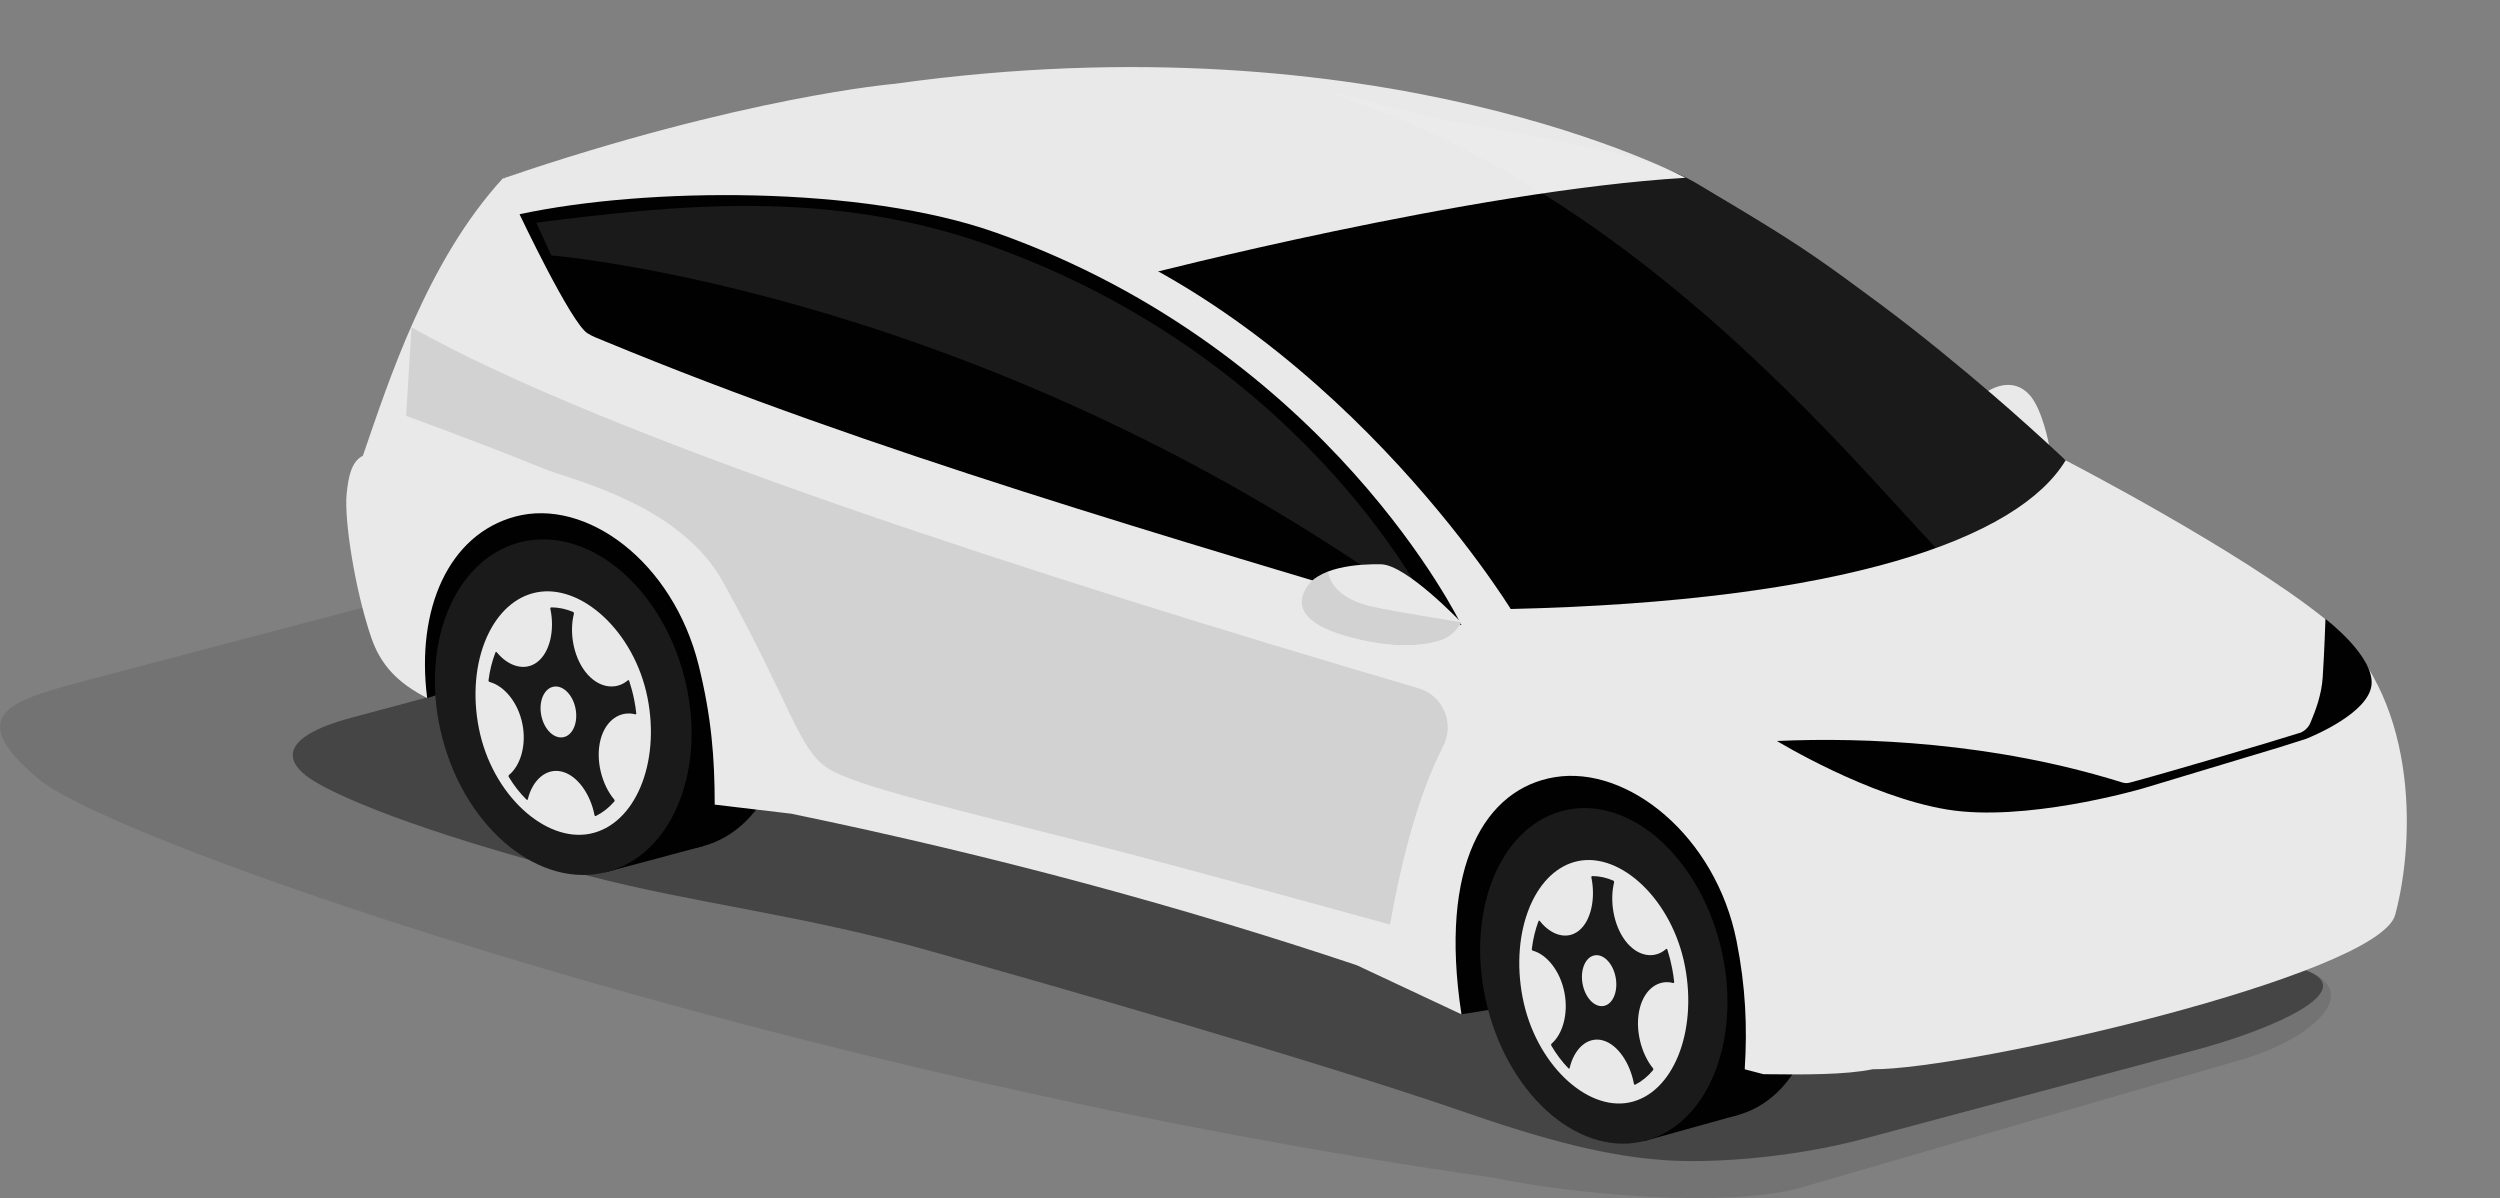
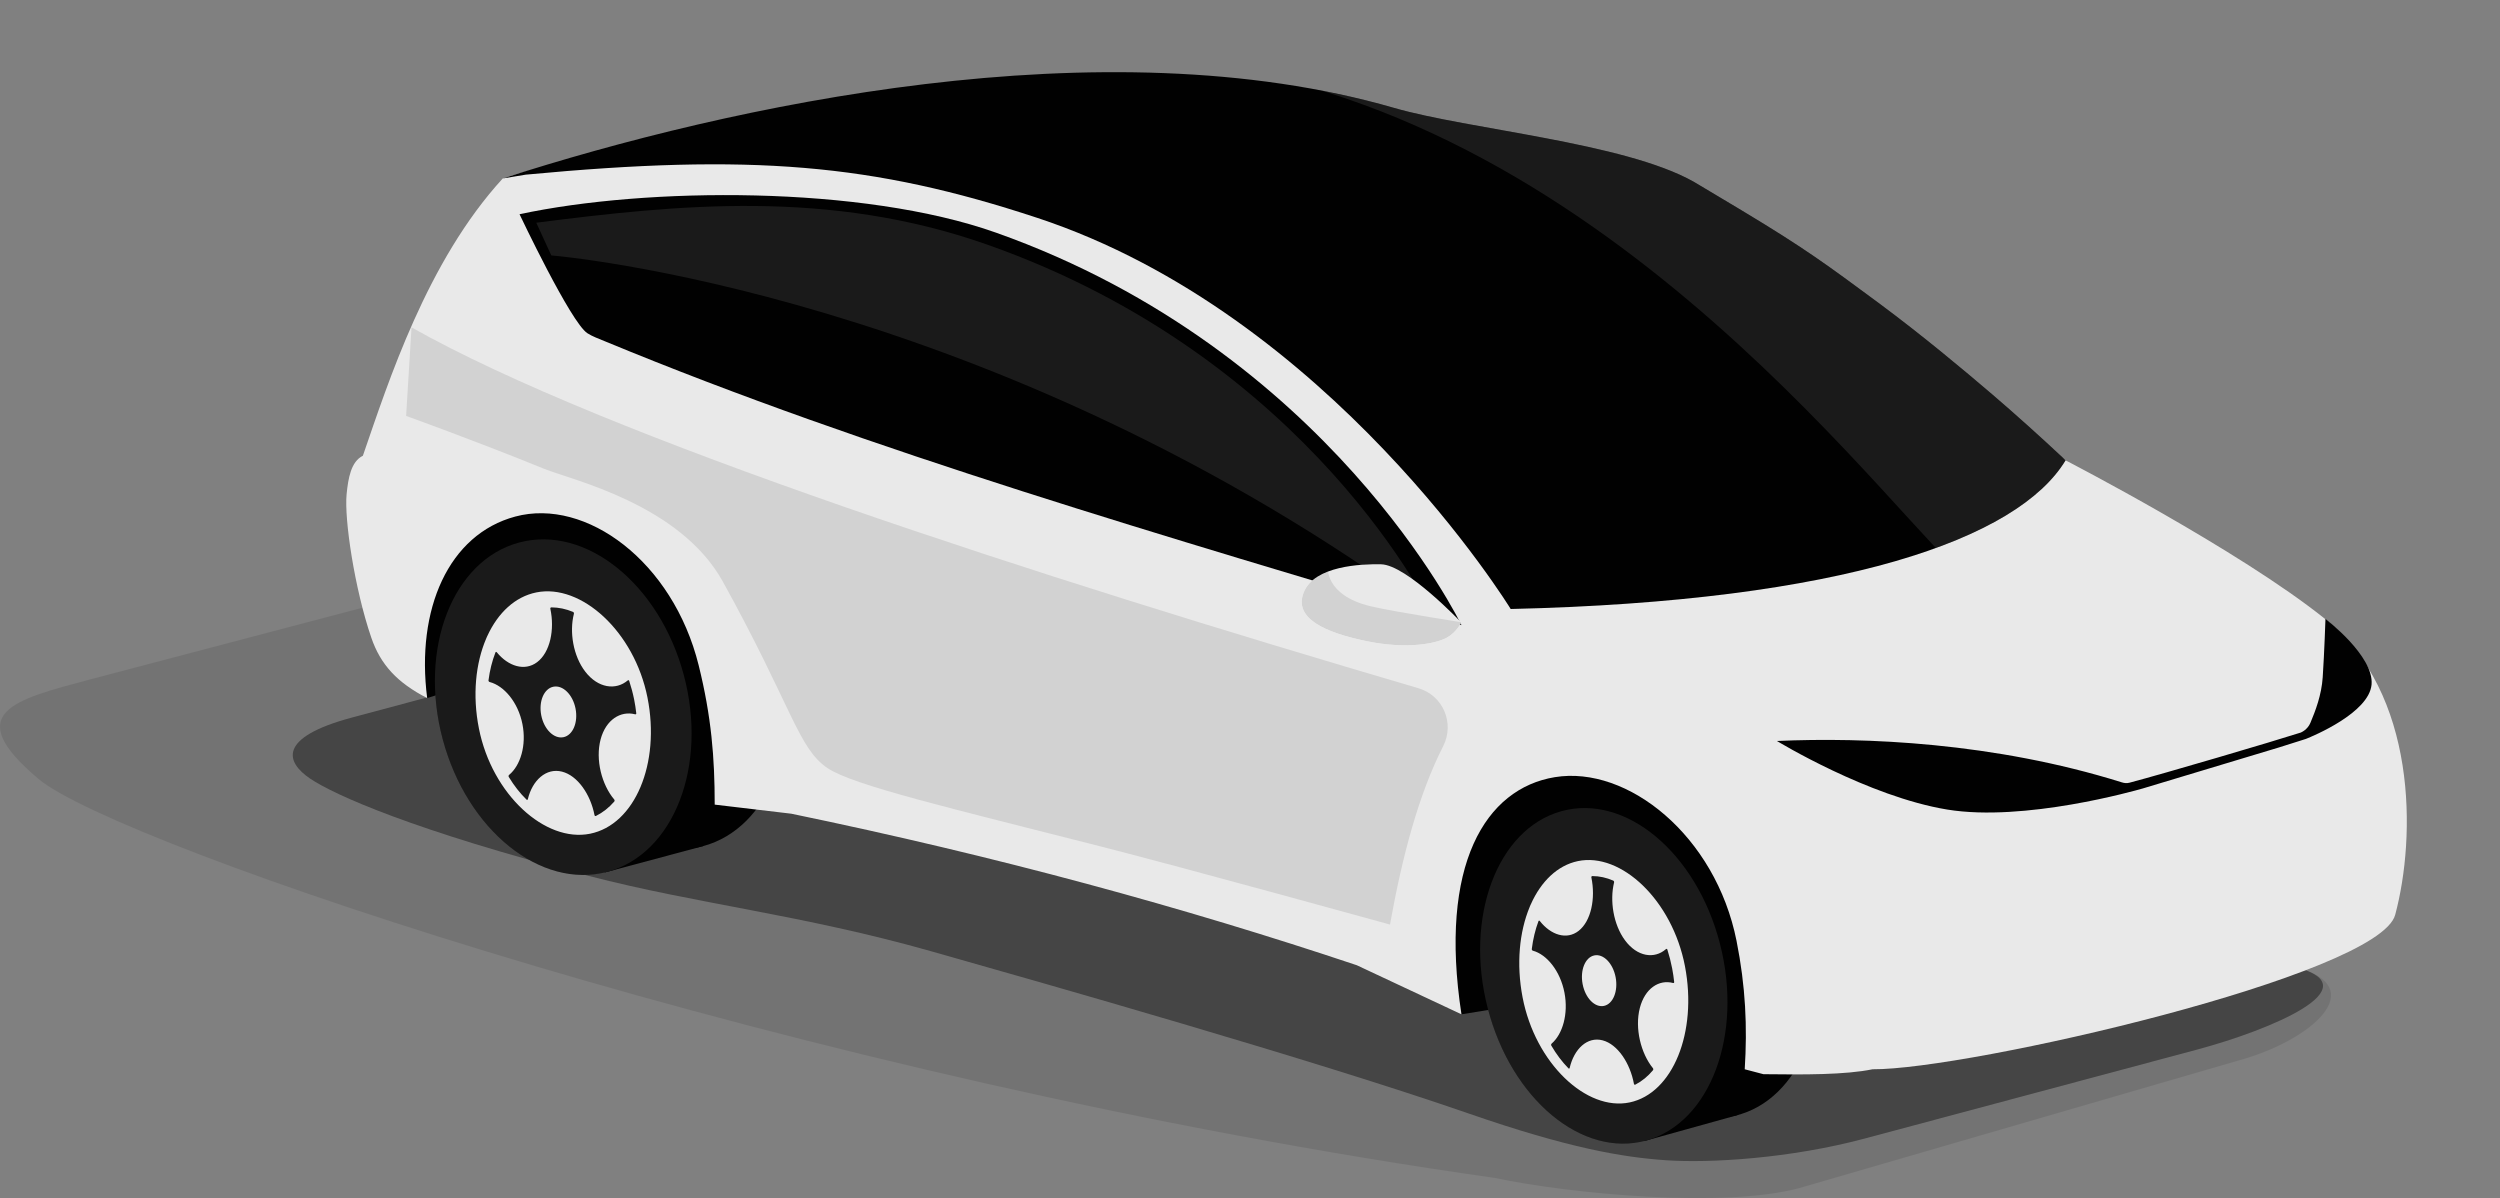
<svg xmlns="http://www.w3.org/2000/svg" viewBox="0 0 384.7 184.358">
  <rect x="0" y="0" width="384.7" height="184.358" fill="#808080" stroke="none" />
  <defs>
    <style>      .cls-1 {        opacity: .4;      }      .cls-1, .cls-2 {        mix-blend-mode: multiply;      }      .cls-3, .cls-4 {        fill: #e9e9e9;      }      .cls-5 {        clip-path: url(#clippath-2);      }      .cls-6 {        fill: #010101;      }      .cls-6, .cls-7, .cls-4, .cls-8, .cls-9 {        stroke-width: 0px;      }      .cls-10 {        isolation: isolate;      }      .cls-7 {        fill: none;      }      .cls-2, .cls-11, .cls-9 {        opacity: .1;      }      .cls-8, .cls-9 {        fill: #fff;      }      .cls-12 {        clip-path: url(#clippath);      }    </style>
    <clipPath id="clippath">
      <path class="cls-4" d="M224.864,95.789s-8.41-8.88-12.351-8.956c-3.067-.059-10.224.227-11.882,4.287-1.658,4.06,3.347,6.246,9.708,7.552,6.362,1.305,10.707.312,12.25-.519,1.543-.831,2.275-2.364,2.275-2.364Z" />
    </clipPath>
    <clipPath id="clippath-2">
      <path class="cls-7" d="M159.615,33.526c-25.332-8.368-44.032-9.916-78.723-6.649l-3.523.583c35.059-11.298,92.439-23.795,137.14-10.86,11.485,3.324,35.422,5.327,46.131,11.37.58.374,6.903,4.088,7.485,4.471,9.769,5.881,12.931,8.253,21.044,14.24,6.851,5.099,12.787,10.07,17.457,14.056,3.774,3.242,7.401,6.511,10.916,9.799.204.197.312.302.312.302-7.305,12.103-34.234,21.693-85.389,22.875,0,0-27.721-45.28-72.849-60.188Z" />
    </clipPath>
  </defs>
  <g class="cls-10">
    <g id="Layer_1" data-name="Layer 1">
      <g>
        <g class="cls-2">
          <path class="cls-6" d="M70.743,89.574c11.555-3.096,30.461-3.096,42.016,0l240.602,59.271c11.555,3.096,2.428,11.314-9.127,14.41l-67.404,19.581c-11.554,3.096-35.112.905-46.814-1.576C123.027,166.111,17.86,129.936,5.926,119.867c-12.109-10.217-3.723-12.194,7.831-15.29l56.985-15.003Z" />
        </g>
        <g class="cls-1">
          <path class="cls-6" d="M100.726,97.938c11.555-3.096,30.462-3.096,42.016,0l210.618,50.907c11.554,3.096-3.77,9.584-15.324,12.681l-51.044,13.66c-11.554,3.096-23.868,3.812-30.58,3.356-6.713-.456-15.042-1.865-30.456-7.21-23.824-8.261-65.751-20.164-82.79-24.986-19.765-5.594-35.942-7.246-52.584-11.561-26.974-6.994-39.163-12.473-42.869-14.98-3.706-2.507-5.106-6.293,6.448-9.389l46.566-12.478Z" />
        </g>
-         <path class="cls-4" d="M305.19,60.67l10.144,7.918s-1.048-5.766-3.115-7.918c-3.119-3.248-7.029,0-7.029,0Z" />
        <polygon class="cls-6" points="65.734 107.422 92.322 99.023 207.505 134.125 224.889 156.083 262.615 149.952 258.898 117.928 83.323 69.523 56.769 87.152 65.734 107.422" />
        <g>
          <g>
            <g>
              <ellipse class="cls-6" cx="260.972" cy="146.221" rx="18.538" ry="26.168" transform="translate(-26.784 64.468) rotate(-13.402)" />
              <polygon class="cls-6" points="267.512 171.554 252.949 175.604 239.868 124.938 254.432 120.888 267.512 171.554" />
            </g>
            <path class="cls-6" d="M264.66,145.194c-3.612-13.991-14.539-23.108-24.407-20.364-9.867,2.744-14.938,16.311-11.326,30.302,3.612,13.992,14.539,23.109,24.407,20.365,9.867-2.745,14.938-16.311,11.326-30.302Z" />
            <path class="cls-9" d="M264.66,145.194c-3.612-13.991-14.539-23.108-24.407-20.364-9.867,2.744-14.938,16.311-11.326,30.302,3.612,13.992,14.539,23.109,24.407,20.365,9.867-2.745,14.938-16.311,11.326-30.302Z" />
            <g>
              <path class="cls-4" d="M235.572,139.133c-.048.108-.095.21-.104.228-.009.018-.049.123-.094.232-1.577,3.811-2.065,8.745-1.08,13.876,1.951,10.161,9.838,17.568,16.48,16.171,6.642-1.397,10.458-10.8,8.507-20.961-1.951-10.161-9.838-17.568-16.48-16.171-3.151.663-5.664,3.131-7.228,6.625ZM238.768,160.586c1.676-1.441,2.602-4.544,1.972-7.827-.646-3.362-2.726-5.887-4.857-6.464-.109-.029-.187-.145-.172-.264.19-1.532.54-2.971,1.026-4.276.042-.111.133-.124.206-.032,1.693,2.154,4.129,2.962,5.977,1.517,1.935-1.513,2.623-5.022,1.959-8.214-.025-.118.044-.216.156-.216,1.082.002,2.159.241,3.204.693.104.045.162.177.134.293-.684,2.788-.118,6.471,1.684,8.904,1.884,2.543,4.521,2.909,6.294,1.353.086-.076.183-.048.22.066.297.93.547,1.9.74,2.904.134.699.235,1.393.309,2.08.013.12-.065.188-.174.159-2.149-.577-4.336.832-5.111,3.849-.807,3.137.171,6.999,2.015,9.259.074.091.078.236.003.325-.788.938-1.696,1.686-2.706,2.206-.1.052-.199-.005-.22-.124-.586-3.177-2.501-6.085-4.821-6.692-2.356-.617-4.39,1.331-5.064,4.242-.027.117-.113.146-.195.062-.966-.982-1.854-2.156-2.63-3.487-.06-.103-.034-.243.053-.318Z" />
              <path class="cls-4" d="M248.612,150.37c-.412-2.145-1.882-3.644-3.284-3.35-1.402.295-2.205,2.273-1.793,4.418s1.882,3.644,3.284,3.349c1.402-.295,2.205-2.273,1.793-4.417Z" />
            </g>
          </g>
          <g>
            <g>
              <ellipse class="cls-6" cx="101.389" cy="104.874" rx="19.197" ry="26.227" transform="translate(-23.689 29.815) rotate(-15)" />
              <rect class="cls-6" x="86.007" y="80.672" width="15.649" height="52.453" transform="translate(-24.47 27.928) rotate(-15)" />
            </g>
            <path class="cls-6" d="M105.216,103.848c-3.748-13.991-15.09-23.108-25.331-20.364-10.241,2.744-15.504,16.311-11.755,30.302,3.749,13.992,15.09,23.109,25.331,20.365,10.241-2.745,15.504-16.311,11.755-30.302Z" />
            <path class="cls-9" d="M105.216,103.848c-3.748-13.991-15.09-23.108-25.331-20.364-10.241,2.744-15.504,16.311-11.755,30.302,3.749,13.992,15.09,23.109,25.331,20.365,10.241-2.745,15.504-16.311,11.755-30.302Z" />
            <g>
              <path class="cls-4" d="M75.027,97.786c-.05.108-.099.21-.108.228-.009.018-.051.123-.098.232-1.637,3.811-2.144,8.745-1.121,13.876,2.025,10.161,10.211,17.568,17.104,16.171,6.894-1.397,10.854-10.8,8.829-20.961-2.025-10.161-10.211-17.568-17.104-16.171-3.271.663-5.878,3.131-7.502,6.625ZM78.344,119.239c1.739-1.441,2.701-4.544,2.046-7.827-.67-3.362-2.83-5.887-5.041-6.464-.113-.029-.194-.145-.179-.264.198-1.532.56-2.971,1.065-4.276.043-.111.138-.124.214-.032,1.757,2.154,4.285,2.962,6.204,1.517,2.008-1.513,2.722-5.022,2.033-8.214-.025-.118.046-.216.162-.216,1.123.002,2.241.241,3.325.693.108.045.168.177.139.293-.71,2.788-.123,6.471,1.748,8.904,1.956,2.543,4.692,2.909,6.532,1.353.089-.076.19-.048.228.066.308.93.567,1.9.768,2.904.139.699.244,1.393.321,2.08.013.12-.067.188-.18.159-2.23-.577-4.5.832-5.305,3.849-.837,3.137.177,6.999,2.091,9.259.077.091.081.236.003.325-.818.938-1.761,1.686-2.808,2.206-.104.052-.206-.005-.229-.124-.609-3.177-2.596-6.085-5.004-6.692-2.445-.617-4.556,1.331-5.256,4.242-.028.117-.118.146-.203.062-1.003-.982-1.924-2.156-2.73-3.487-.062-.103-.035-.243.055-.318Z" />
              <path class="cls-4" d="M88.561,109.023c-.427-2.145-1.954-3.644-3.409-3.35-1.455.295-2.288,2.273-1.861,4.418.427,2.145,1.954,3.644,3.409,3.349,1.455-.295,2.288-2.273,1.861-4.417Z" />
            </g>
          </g>
          <path class="cls-4" d="M317.854,70.839s26.719,13.794,39.942,24.415c14.166,11.379,14.006,33.483,10.774,45.523-2.501,9.316-65.915,23.876-80.421,23.761-4.161.865-10.574.837-16.792.758l-2.879-.757c.414-6.515.14-12.735-1.259-19.759-3.224-16.184-16.774-27.027-27.962-25.191-10.658,1.749-17.901,13.454-14.367,36.493l-16.105-7.553c-26.569-8.9-55.369-16.768-87.02-23.317l-11.786-1.398c0-7.188-.502-13.52-2.468-21.442-3.965-15.982-17.339-25.8-28.215-22.886-10.253,2.747-15.317,14.226-13.562,27.935-4.596-2.363-7.175-5.132-8.605-9.315-2.567-7.516-4.17-18.214-3.792-22.059.247-2.501.688-5.023,2.504-5.917,3.924-11.368,9.845-29.931,21.528-42.672,35-11.288,137.56-12.712,182.323.243" />
        </g>
        <path class="cls-6" d="M159.615,33.526c-25.332-8.368-44.032-9.916-78.723-6.649l-3.523.583c35.059-11.298,92.439-23.795,137.14-10.86,11.485,3.324,35.422,5.327,46.131,11.37.58.374,6.903,4.088,7.485,4.471,9.769,5.881,12.931,8.253,21.044,14.24,6.851,5.099,12.787,10.07,17.457,14.056,3.774,3.242,7.401,6.511,10.916,9.799.204.197.312.302.312.302-7.305,12.103-34.234,21.693-85.389,22.875,0,0-27.721-45.28-72.849-60.188Z" />
        <path class="cls-6" d="M224.889,96.197c-45.347-13.646-90.844-26.721-131.719-43.645-1.07-.443-2.036-.79-2.783-1.275-2.563-1.661-10.44-18.312-10.44-18.312,19.516-4.197,52.789-4.455,73.353,2.847,51.312,18.219,71.59,60.385,71.59,60.385Z" />
        <g class="cls-11">
          <path class="cls-8" d="M220.557,94.761C152.602,44.716,84.833,39.307,84.833,39.307l-2.308-5.036c21.809-2.78,45.027-5.199,69.343,3.356,50.118,17.633,68.689,57.135,68.689,57.135Z" />
        </g>
        <g>
          <path class="cls-3" d="M224.864,95.789s-8.41-8.88-12.351-8.956c-3.067-.059-10.224.227-11.882,4.287-1.658,4.06,3.347,6.246,9.708,7.552,6.362,1.305,10.707.312,12.25-.519,1.543-.831,2.275-2.364,2.275-2.364Z" />
          <g class="cls-12">
            <g class="cls-11">
              <path class="cls-6" d="M204.322,87.171s-.549,4.406,6.571,6.113c3.7.887,15.423,2.687,15.423,2.687l-2.852,5.175-23.563.447-3.053-10.142,4.309-5.82,3.165,1.541Z" />
            </g>
          </g>
        </g>
        <path class="cls-6" d="M357.842,95.236s-.166,5.115-.424,8.988c-.182,2.735-1.122,5.169-1.879,6.974-.442,1.11-1.472,1.515-1.472,1.515v.006c-4.289,1.381-21.13,6.339-26.385,7.724-.425.112-.777.07-1.196-.062-19.636-6.141-39.58-6.964-53.052-6.359,0,0,14.044,8.568,26.238,10.558,11.843,1.932,28.953-2.934,29.934-3.217h.013s21.077-6.35,21.077-6.35c0,0,4.13-1.302,4.141-1.31,1.089-.435,9.701-4.002,10.1-8.358.403-4.406-7.096-10.109-7.096-10.109Z" />
-         <path class="cls-4" d="M176.167,42.29s50.047-12.944,83.181-14.932c0,0-46.647-24.959-121.694-14.459,0,0-23.145,1.924-60.285,14.56,0,0,79.219-3.157,98.798,14.83Z" />
        <g class="cls-5">
          <g class="cls-11">
            <path class="cls-8" d="M370.777,132.298c1.243-37.542-43.556-47.318-72.824-47.903C278.151,63.262,228.728,2.394,158.455,9.314l-36.05-4.807L162.633,0l82.931,11.701,139.136,97.973-13.923,22.625Z" />
          </g>
        </g>
        <g class="cls-11">
          <path class="cls-6" d="M218.28,105.908c-59.195-17.382-125.056-38.652-154.955-55.532l-.832,13.628s10.276,3.682,21.236,8.135c4.241,1.723,20.907,5.428,27.512,17.379,10.653,19.276,11.554,25.612,16.093,28.676,3.952,2.667,19.048,6.197,42.198,12.098,12.678,3.232,44.36,11.98,44.36,11.98,1.883-10.502,4.397-19.999,8.19-27.462,1.786-3.515-.019-7.79-3.802-8.901Z" />
        </g>
      </g>
    </g>
  </g>
</svg>